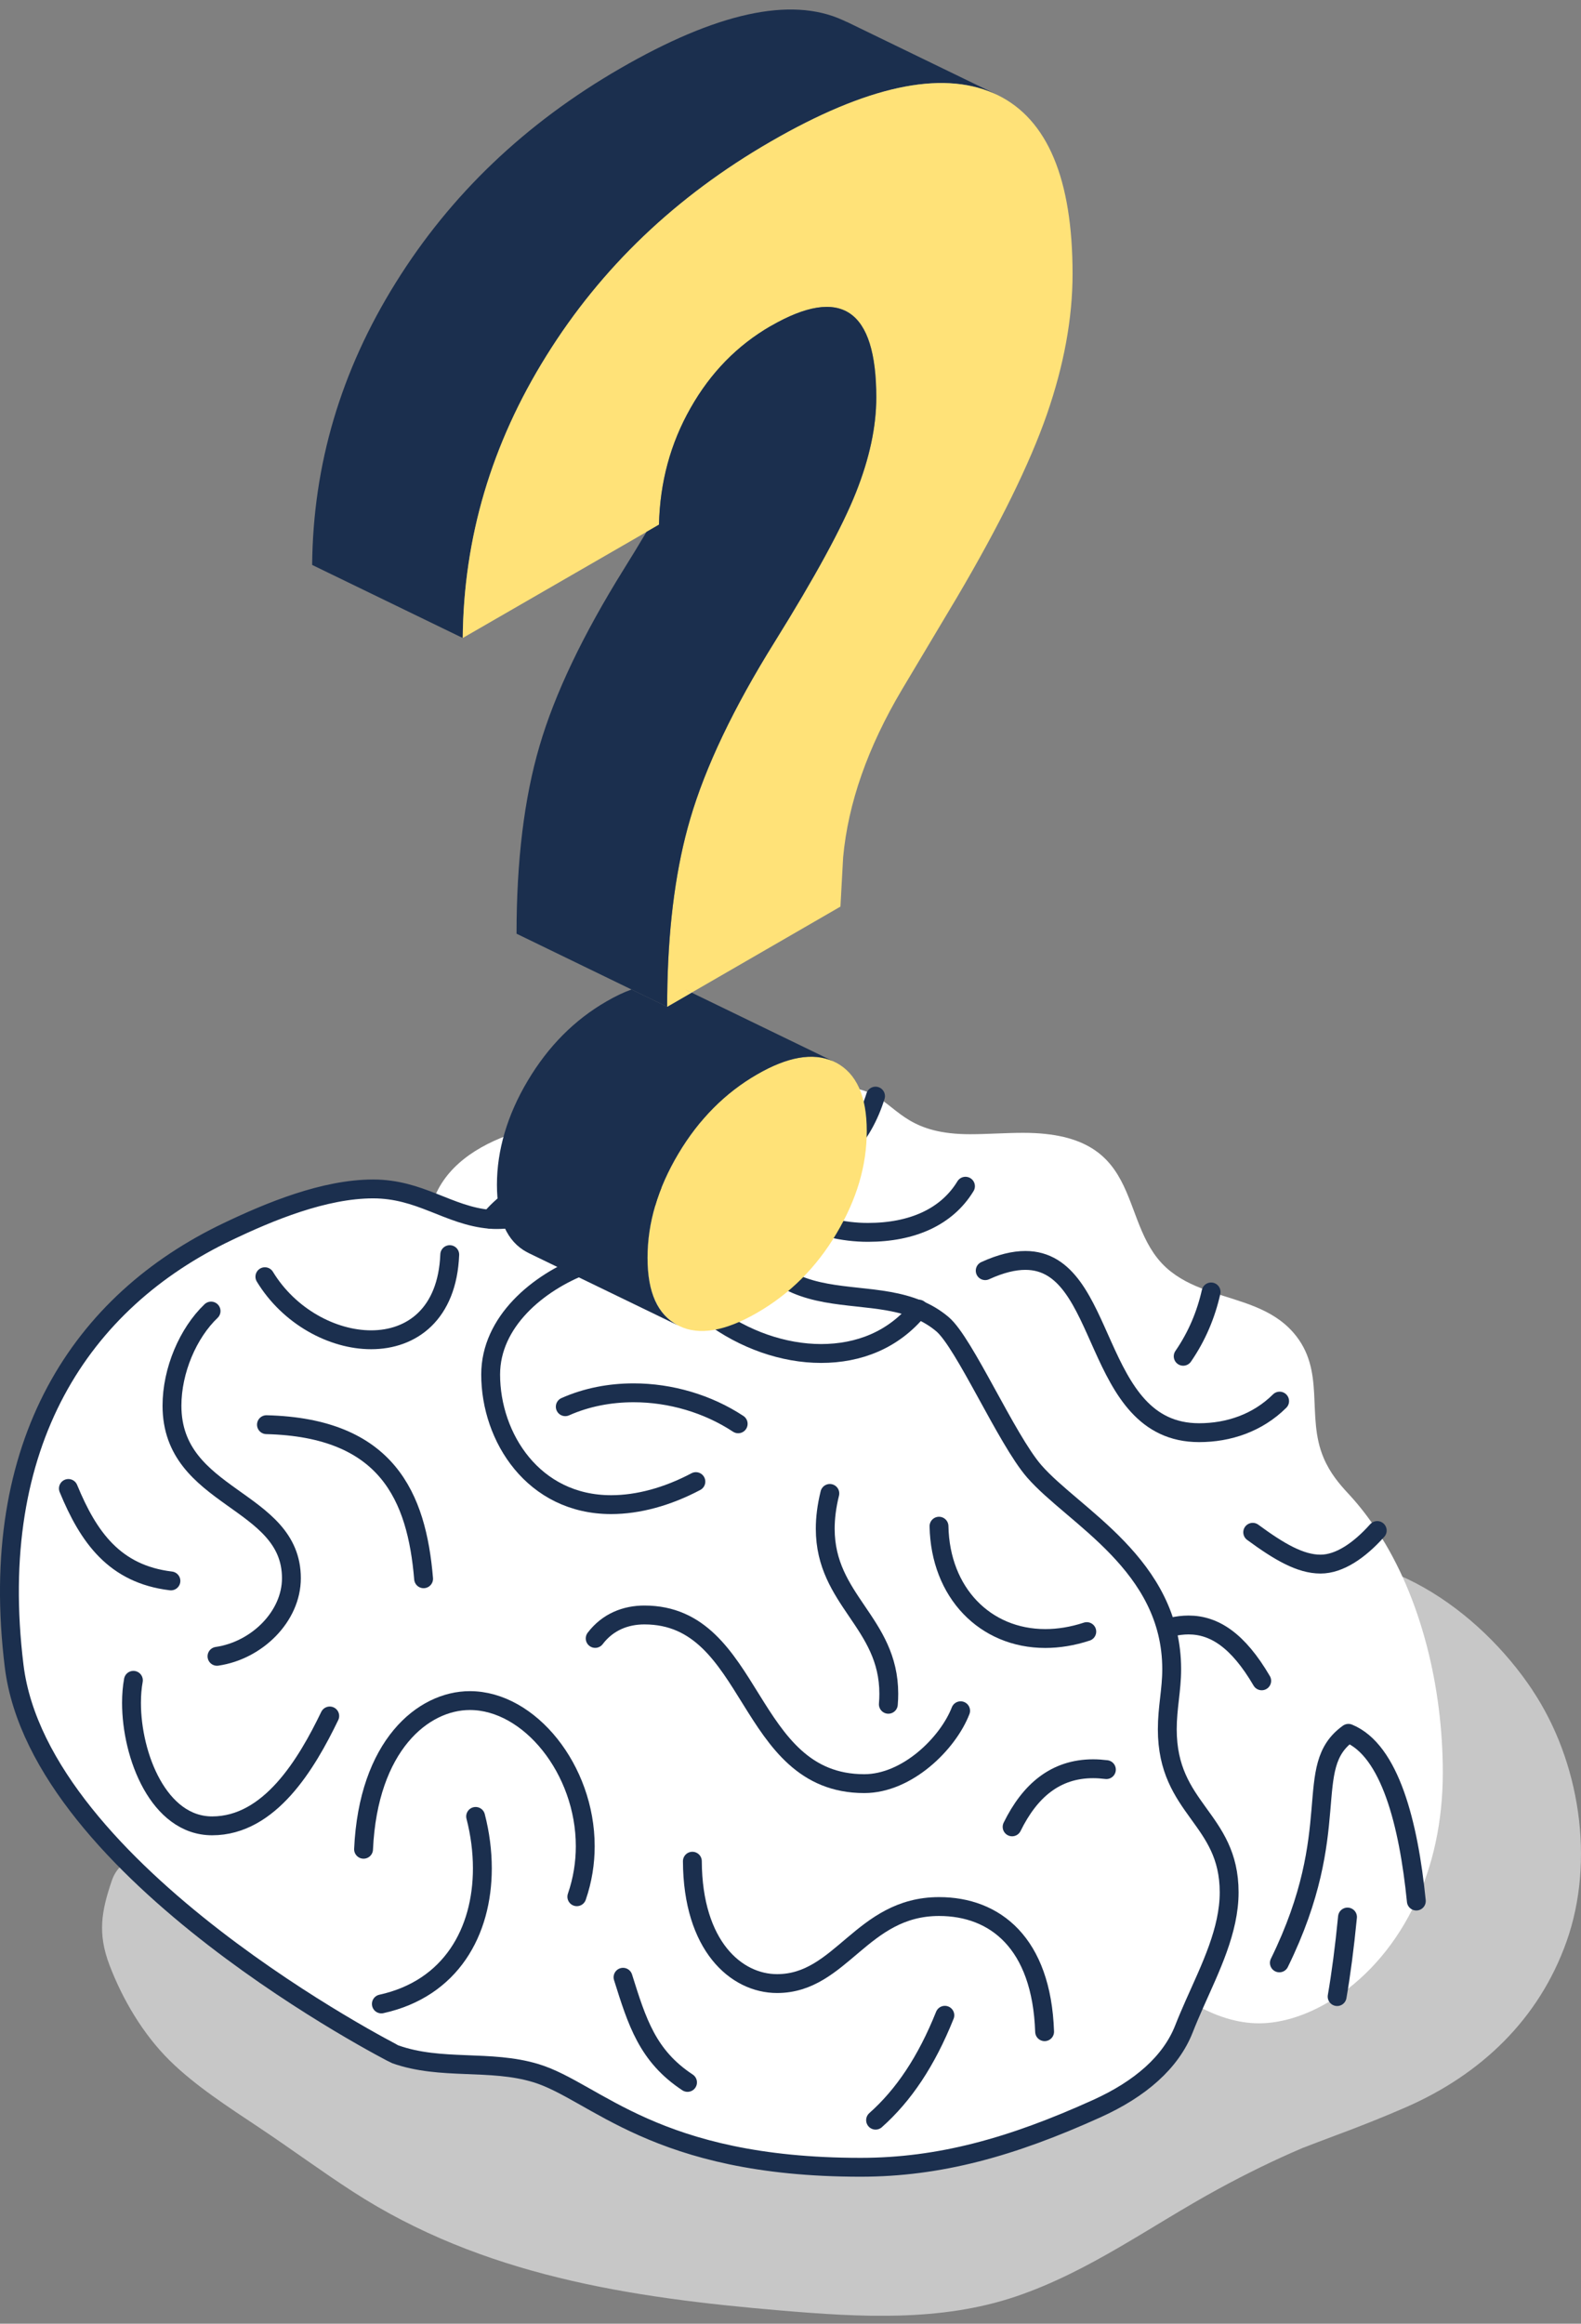
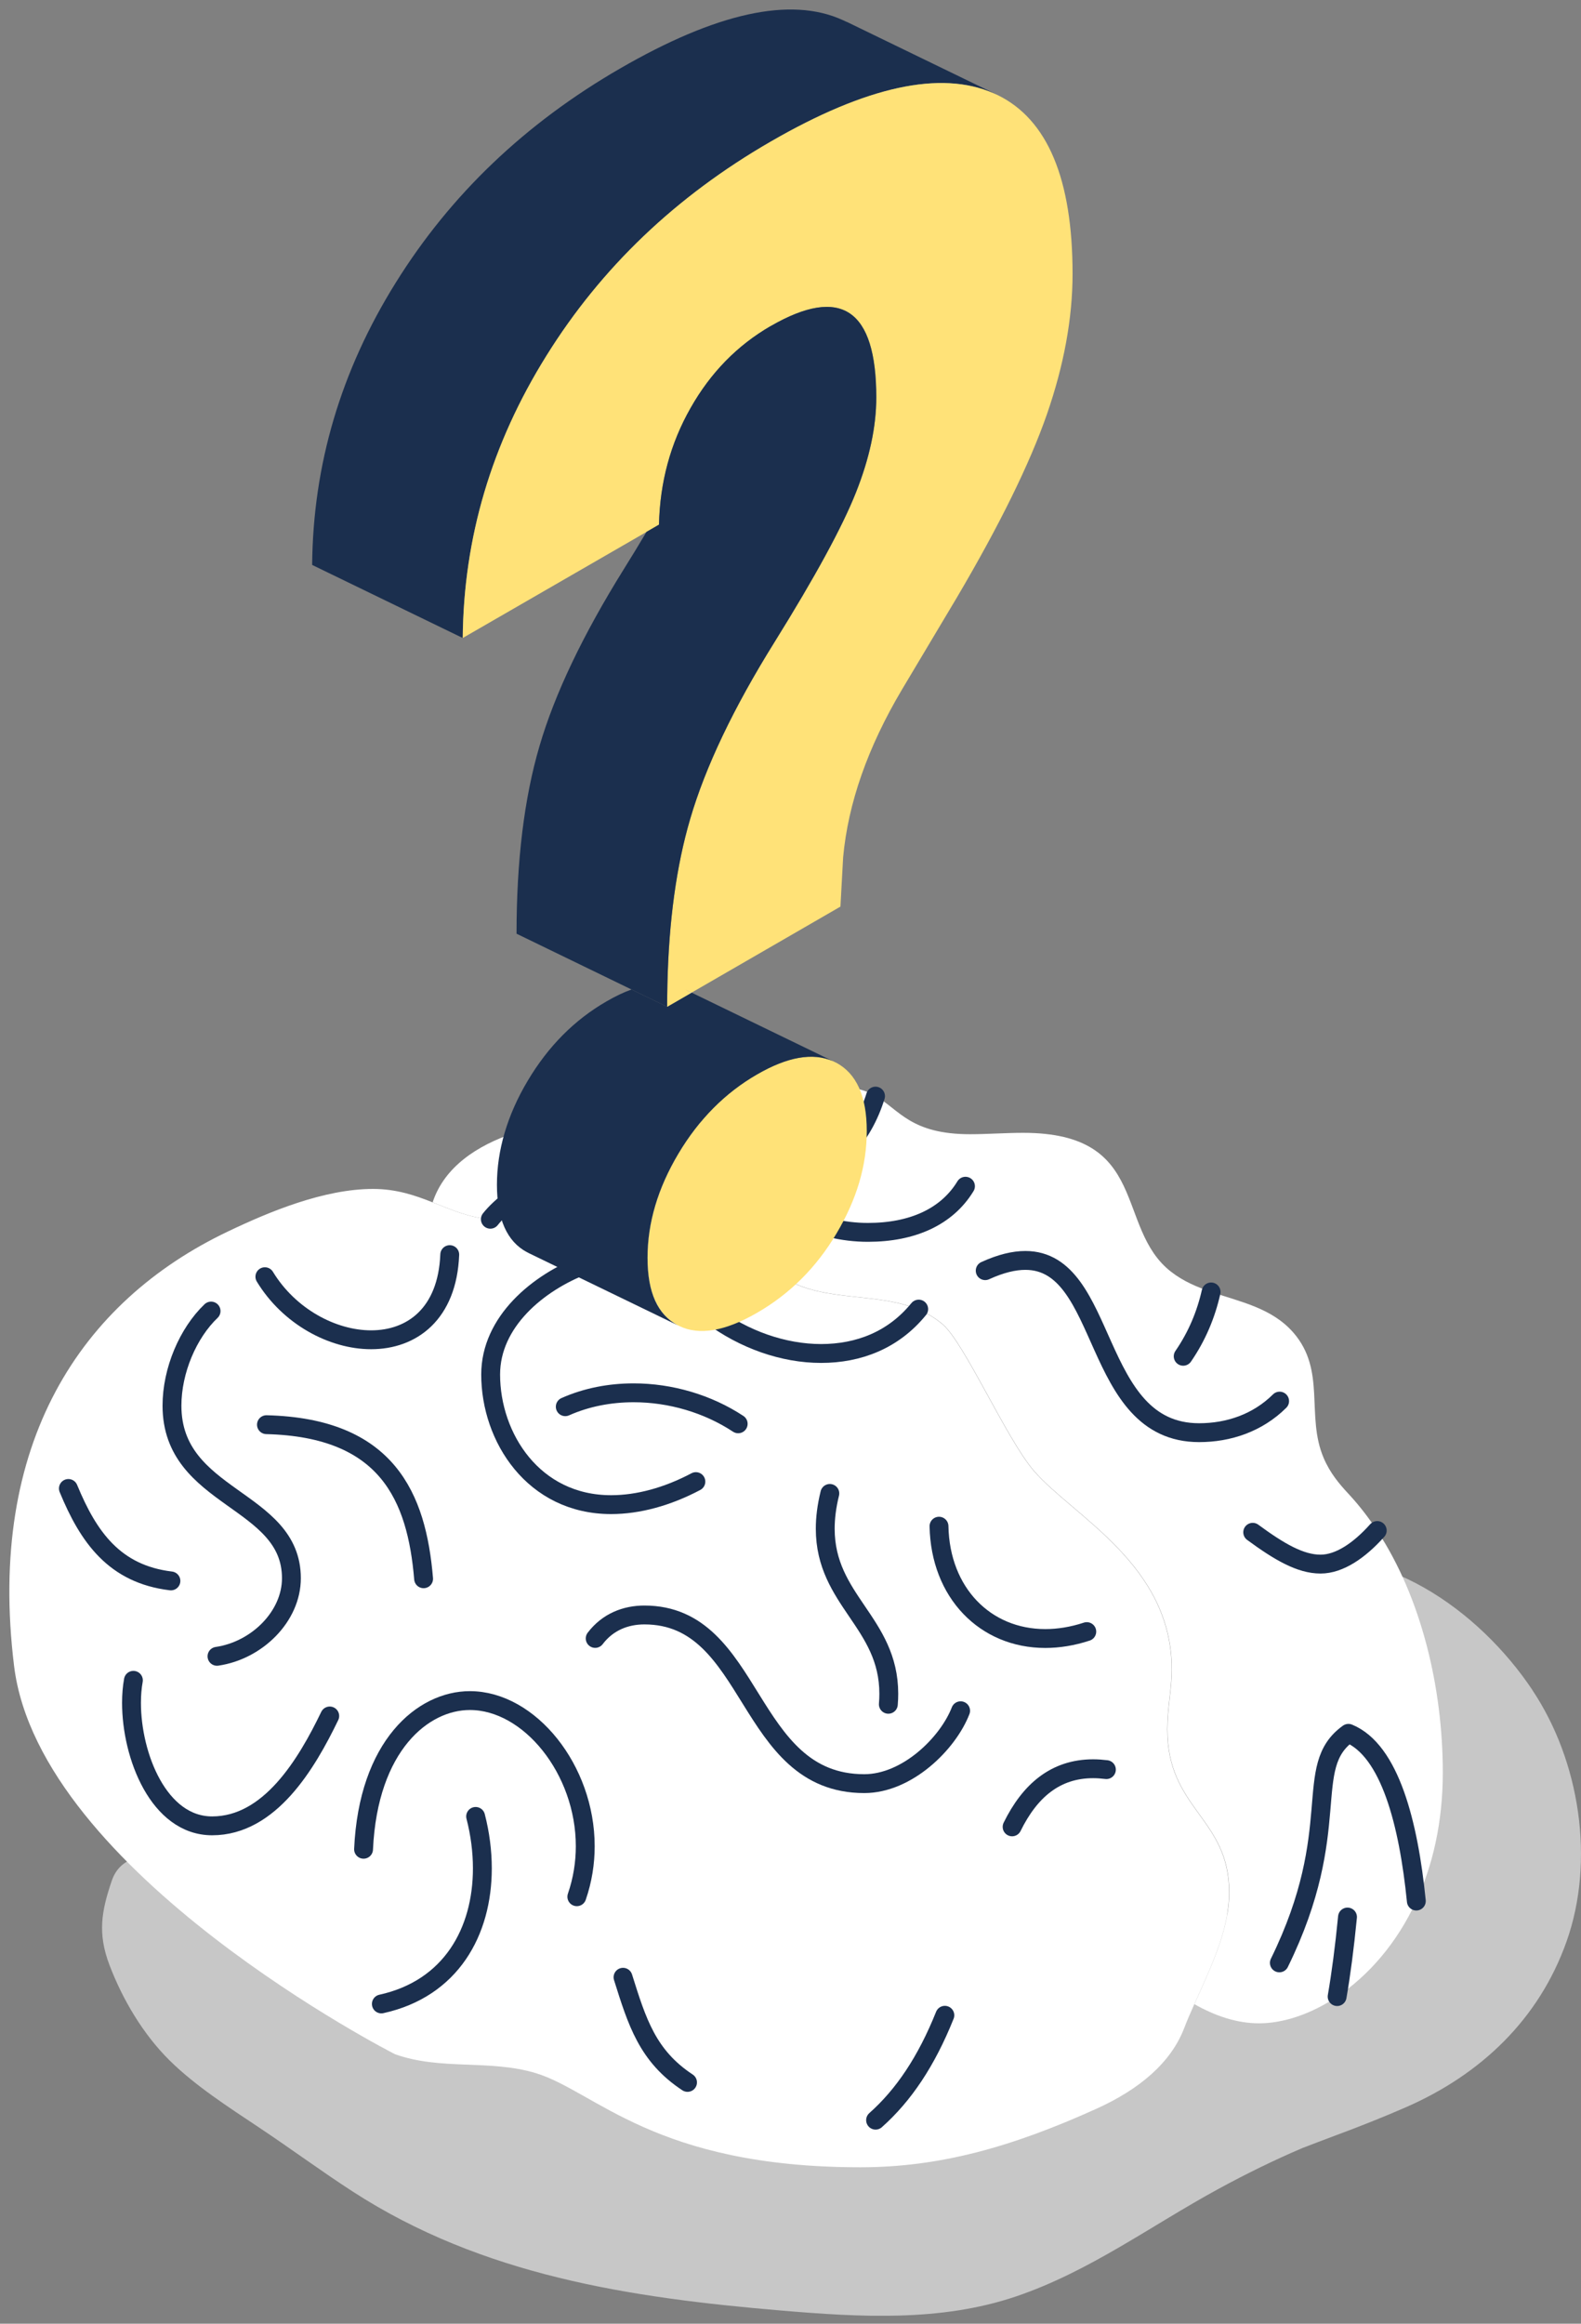
<svg xmlns="http://www.w3.org/2000/svg" width="113" height="166" viewBox="0 0 113 166" fill="none">
  <rect x="0" y="0" width="113" height="166" fill="#808080" stroke="none" />
  <g clip-path="url(#clip0_1359_5446)">
    <g style="mix-blend-mode:multiply">
      <path d="M95.457 132.766C95.457 132.802 95.453 132.838 95.448 132.878C95.448 132.869 95.457 132.855 95.457 132.847C95.457 132.82 95.457 132.793 95.457 132.766Z" fill="#D7DCE0" />
      <path d="M109.523 120.725C105.723 115.038 98.701 110.001 91.589 111.569C86.993 112.585 85.839 117.765 87.559 121.475C88.476 123.457 90.17 124.827 91.625 126.404C92.164 126.988 92.762 127.509 93.31 128.084C93.368 128.147 93.503 128.295 93.638 128.443C93.858 128.744 94.235 129.234 94.253 129.261C94.505 129.638 94.725 130.029 94.972 130.411C94.981 130.424 94.99 130.442 95.004 130.46C95.098 130.662 95.21 130.91 95.246 131.04C95.332 131.332 95.394 131.624 95.462 131.92C95.43 132.185 95.453 132.491 95.462 132.765C95.475 132.612 95.498 132.495 95.534 132.486C95.57 132.477 95.534 132.639 95.466 132.846C95.466 132.864 95.466 132.882 95.466 132.9C95.466 132.913 95.466 132.918 95.466 132.931C95.462 132.94 95.457 132.949 95.448 132.958C95.448 132.931 95.448 132.904 95.453 132.877C95.435 132.936 95.412 132.999 95.39 133.061C95.327 133.174 95.26 133.3 95.201 133.412C94.676 133.771 94.545 133.893 94.577 133.897C94.038 134.189 93.503 134.522 92.942 134.796C92.829 134.832 92.668 134.89 92.416 134.975C91.877 135.164 91.342 135.375 90.803 135.568C86.499 137.145 82.263 138.956 78.251 141.184C76.396 142.213 74.608 143.349 72.811 144.481C72.033 144.971 71.256 145.456 70.461 145.915C70.012 146.175 69.553 146.431 69.095 146.674C68.902 146.777 68.147 147.128 68.062 147.19C67.276 147.464 66.472 147.671 65.663 147.873C65.632 147.882 65.488 147.905 65.335 147.936C65.021 147.963 64.495 148.017 64.365 148.026C62.186 148.152 60.002 148.035 57.828 147.882C55.838 147.743 53.852 147.59 51.867 147.411C50.811 147.316 49.755 147.208 48.704 147.087C48.178 147.029 46.071 146.764 45.73 146.714C45.465 146.674 44.315 146.472 43.928 146.395C42.9 146.198 41.875 145.968 40.86 145.699C39.849 145.434 38.852 145.133 37.868 144.791C37.499 144.661 37.136 144.513 36.767 144.387C36.686 144.36 36.632 144.342 36.596 144.333C36.511 144.288 36.39 144.221 36.206 144.127C31.551 141.71 27.072 139.284 22.032 137.738C20.239 137.19 17.993 136.534 16.461 135.91C15.877 135.672 14.911 135.146 14.233 134.67C13.523 134.171 12.427 133.843 11.811 133.336C10.455 132.217 8.581 132.626 7.993 134.342C7.247 136.525 6.968 138.116 7.817 140.357C8.761 142.842 10.226 145.317 12.126 147.195C13.968 149.014 16.389 150.564 18.55 152.006C20.783 153.493 22.953 155.097 25.203 156.553C34.476 162.559 45.033 164.145 55.824 165.057C61.404 165.529 67.222 165.879 72.617 164.051C77.892 162.263 82.276 158.983 87.115 156.355C89.064 155.295 91.064 154.311 93.103 153.444C93.296 153.368 94.909 152.752 95.48 152.541C97.165 151.917 98.822 151.261 100.471 150.542C105.835 148.201 109.995 144.261 111.972 138.682C114.016 132.904 112.911 125.797 109.523 120.734V120.725Z" fill="#C7C7C7" />
    </g>
    <path d="M35.047 87.103C33.542 86.982 32.275 86.425 30.922 85.89C32.603 80.805 40.334 79.789 44.342 79.789C46.053 79.789 47.769 80.149 49.495 80.149C53.461 80.149 56.099 77.633 59.868 77.633C61.09 77.633 61.907 77.902 62.581 78.298C64.288 79.286 65.097 81.025 69.324 81.025C70.578 81.025 71.872 80.926 73.134 80.926C82.227 80.926 79.662 87.714 83.7 90.85C84.563 91.524 85.547 91.941 86.562 92.287C88.669 93.011 90.897 93.433 92.438 95.194C94.806 97.907 93.319 101.129 94.604 104.148C95.067 105.235 95.718 106.003 96.383 106.717C97.129 107.521 97.811 108.397 98.431 109.345C101.594 114.148 103.122 120.572 103.122 126.628C103.122 130.204 102.394 133.264 101.235 135.788C99.82 138.875 97.753 141.166 95.579 142.626C93.687 143.897 91.706 144.54 89.99 144.54C88.373 144.54 86.818 143.992 85.372 143.174C86.54 140.537 87.861 137.895 87.861 135.177C87.861 129.858 83.44 129.256 83.44 123.533C83.44 121.978 83.754 120.725 83.754 119.238C83.754 111.762 76.715 108.317 73.916 105.087C71.944 102.809 68.934 95.904 67.366 94.588C66.827 94.134 66.247 93.797 65.645 93.545C62.918 92.404 59.652 92.921 56.898 91.735C52.756 89.947 51.894 85.441 45.873 85.441C42.473 85.441 38.263 87.117 35.514 87.117C35.357 87.117 35.208 87.112 35.06 87.099L35.047 87.103Z" fill="white" />
    <path d="M65.632 93.55C66.234 93.802 66.813 94.139 67.352 94.593C68.92 95.904 71.93 102.809 73.902 105.091C76.701 108.322 83.741 111.767 83.741 119.243C83.741 120.73 83.427 121.983 83.427 123.538C83.427 129.261 87.847 129.863 87.847 135.182C87.847 137.905 86.526 140.542 85.358 143.179C85.098 143.763 84.846 144.342 84.621 144.927C83.683 147.33 81.486 149.23 78.381 150.636C72.317 153.381 67.155 154.824 61.499 154.824C46.795 154.824 42.563 149.401 38.308 148.103C35.029 147.101 31.52 147.919 28.241 146.75C28.2 146.737 2.826 133.812 1.007 119.018C-0.952 103.079 5.8 92.971 16.277 87.98C19.26 86.555 23.164 84.934 26.664 84.934C28.326 84.934 29.665 85.392 30.918 85.891C32.27 86.425 33.537 86.982 35.042 87.103C35.19 87.117 35.343 87.121 35.496 87.121C38.245 87.121 42.455 85.446 45.856 85.446C51.876 85.446 52.738 89.952 56.88 91.74C59.634 92.926 62.9 92.409 65.627 93.55H65.632Z" fill="white" />
-     <path d="M30.922 85.891C29.669 85.396 28.33 84.934 26.668 84.934C23.168 84.934 19.264 86.555 16.281 87.98C5.805 92.971 -0.947 103.079 1.011 119.018C2.831 133.812 28.204 146.737 28.245 146.75C31.524 147.919 35.033 147.101 38.313 148.103C42.567 149.401 46.794 154.824 61.503 154.824C67.159 154.824 72.321 153.381 78.386 150.636C81.49 149.235 83.687 147.33 84.626 144.927C84.855 144.342 85.107 143.763 85.363 143.179C86.535 140.542 87.852 137.9 87.852 135.182C87.852 129.863 83.431 129.261 83.431 123.538C83.431 121.983 83.745 120.73 83.745 119.243C83.745 111.767 76.706 108.322 73.907 105.091C71.935 102.814 68.925 95.909 67.357 94.593C66.818 94.139 66.238 93.802 65.636 93.55C62.909 92.409 59.643 92.926 56.889 91.74C52.747 89.952 51.885 85.446 45.864 85.446C42.464 85.446 38.254 87.121 35.505 87.121C35.348 87.121 35.199 87.117 35.051 87.103C33.546 86.982 32.279 86.425 30.927 85.891H30.922Z" stroke="#1B2F4E" stroke-width="1.348" stroke-linecap="round" stroke-linejoin="round" />
    <path d="M41.794 90.348C38.425 91.632 35.069 94.44 35.069 98.192C35.069 102.684 38.129 107.487 43.677 107.487C45.613 107.487 47.697 106.921 49.737 105.842" stroke="#1B2F4E" stroke-width="1.348" stroke-linecap="round" stroke-linejoin="round" />
    <path d="M40.402 100.491C41.929 99.812 43.605 99.498 45.289 99.498C47.922 99.498 50.586 100.28 52.761 101.713" stroke="#1B2F4E" stroke-width="1.348" stroke-linecap="round" stroke-linejoin="round" />
    <path d="M15.086 93.658C13.442 95.226 12.292 97.899 12.292 100.419C12.292 107.131 20.828 107.005 20.828 112.742C20.828 115.478 18.357 117.909 15.509 118.322" stroke="#1B2F4E" stroke-width="1.348" stroke-linecap="round" stroke-linejoin="round" />
    <path d="M19.044 101.775C27.683 101.987 29.786 106.928 30.276 112.782" stroke="#1B2F4E" stroke-width="1.348" stroke-linecap="round" stroke-linejoin="round" />
    <path d="M25.985 132.105C26.322 124.692 30.235 121.484 33.582 121.484C37.845 121.484 41.83 126.404 41.83 131.889C41.83 133.08 41.642 134.297 41.228 135.497" stroke="#1B2F4E" stroke-width="1.348" stroke-linecap="round" stroke-linejoin="round" />
    <path d="M33.995 129.76C34.314 130.995 34.476 132.249 34.476 133.471C34.476 137.986 32.243 142.06 27.257 143.156" stroke="#1B2F4E" stroke-width="1.348" stroke-linecap="round" stroke-linejoin="round" />
    <path d="M9.534 120.037C9.444 120.531 9.399 121.075 9.399 121.65C9.399 125.433 11.349 130.433 15.163 130.433C19.287 130.433 21.915 126.008 23.568 122.584" stroke="#1B2F4E" stroke-width="1.348" stroke-linecap="round" stroke-linejoin="round" />
-     <path d="M49.486 132.959C49.513 139.01 52.617 141.701 55.541 141.701C60.128 141.701 61.584 136.198 67.119 136.198C71.103 136.198 74.446 138.777 74.662 145.138" stroke="#1B2F4E" stroke-width="1.348" stroke-linecap="round" stroke-linejoin="round" />
    <path d="M67.532 143.965C66.211 147.262 64.585 149.679 62.581 151.458" stroke="#1B2F4E" stroke-width="1.348" stroke-linecap="round" stroke-linejoin="round" />
    <path d="M42.54 117.045C43.438 115.863 44.719 115.369 46.058 115.369C53.974 115.369 53.232 127.418 61.773 127.418C64.836 127.418 67.748 124.556 68.659 122.211" stroke="#1B2F4E" stroke-width="1.348" stroke-linecap="round" stroke-linejoin="round" />
    <path d="M59.311 106.686C59.081 107.62 58.983 108.451 58.983 109.206C58.983 114.323 63.525 115.9 63.525 120.999C63.525 121.241 63.516 121.493 63.493 121.749" stroke="#1B2F4E" stroke-width="1.348" stroke-linecap="round" stroke-linejoin="round" />
    <path d="M72.339 130.505C73.601 127.935 75.43 126.354 78.13 126.354C78.435 126.354 78.75 126.376 79.078 126.416" stroke="#1B2F4E" stroke-width="1.348" stroke-linecap="round" stroke-linejoin="round" />
    <path d="M60.376 82.121C61.404 81.079 62.128 79.749 62.577 78.303" stroke="#1B2F4E" stroke-width="1.348" stroke-linecap="round" stroke-linejoin="round" />
    <path d="M70.416 90.773C71.535 90.261 72.478 90.041 73.287 90.041C79.284 90.041 77.959 102.346 85.704 102.346C87.811 102.346 89.882 101.654 91.459 100.091" stroke="#1B2F4E" stroke-width="1.348" stroke-linecap="round" stroke-linejoin="round" />
-     <path d="M83.732 116.232C84.15 116.133 84.554 116.084 84.949 116.084C86.791 116.084 88.485 117.18 90.179 120.073" stroke="#1B2F4E" stroke-width="1.348" stroke-linecap="round" stroke-linejoin="round" />
    <path d="M89.536 109.462C91.432 110.854 92.937 111.735 94.383 111.735C95.745 111.735 97.169 110.747 98.422 109.349C98.431 109.349 98.431 109.34 98.436 109.336" stroke="#1B2F4E" stroke-width="1.348" stroke-linecap="round" stroke-linejoin="round" />
    <path d="M53.646 83.127C54.823 86.33 58.471 88.037 62.033 88.037C65.192 88.037 67.667 86.941 69.006 84.74" stroke="#1B2F4E" stroke-width="1.348" stroke-linecap="round" stroke-linejoin="round" />
    <path d="M39.737 83.783C37.154 85.073 35.788 86.169 35.047 87.099" stroke="#1B2F4E" stroke-width="1.348" stroke-linecap="round" stroke-linejoin="round" />
    <path d="M84.567 96.889C85.56 95.447 86.198 93.901 86.562 92.293" stroke="#1B2F4E" stroke-width="1.348" stroke-linecap="round" stroke-linejoin="round" />
    <path d="M4.888 106.332C6.326 109.823 8.19 112.451 12.216 112.936" stroke="#1B2F4E" stroke-width="1.348" stroke-linecap="round" stroke-linejoin="round" />
    <path d="M18.932 91.204C20.657 94.043 23.762 95.71 26.524 95.71C29.436 95.71 31.974 93.868 32.145 89.627" stroke="#1B2F4E" stroke-width="1.348" stroke-linecap="round" stroke-linejoin="round" />
    <path d="M50.838 93.953C53.165 95.692 55.991 96.689 58.686 96.689C61.382 96.689 63.848 95.728 65.636 93.549C65.645 93.54 65.654 93.527 65.663 93.518" stroke="#1B2F4E" stroke-width="1.348" stroke-linecap="round" stroke-linejoin="round" />
    <path d="M67.114 109.027C67.204 113.78 70.412 117.051 74.711 117.051C75.654 117.051 76.652 116.894 77.676 116.557" stroke="#1B2F4E" stroke-width="1.348" stroke-linecap="round" stroke-linejoin="round" />
    <path d="M44.53 141.25C45.532 144.435 46.273 146.87 49.14 148.761" stroke="#1B2F4E" stroke-width="1.348" stroke-linecap="round" stroke-linejoin="round" />
    <path d="M91.441 140.222C96.158 130.612 92.991 126.241 96.378 123.824C99.344 125.042 100.673 130.262 101.23 135.797V135.806" stroke="#1B2F4E" stroke-width="1.348" stroke-linecap="round" stroke-linejoin="round" />
    <path d="M96.311 136.947C96.095 139.149 95.848 141.022 95.57 142.63" stroke="#1B2F4E" stroke-width="1.348" stroke-linecap="round" stroke-linejoin="round" />
    <path d="M60.527 1.564L71.291 6.784C71.197 6.74 71.103 6.699 70.999 6.654C67.23 5.01 61.92 6.165 55.087 10.113C48.312 14.022 42.971 19.121 39.053 25.415C35.131 31.7 33.137 38.416 33.074 45.577L22.31 40.357C22.373 33.196 24.363 26.48 28.285 20.195C32.202 13.901 37.544 8.806 44.319 4.893C51.152 0.944 56.493 -0.278 60.231 1.434C60.325 1.479 60.429 1.524 60.523 1.569L60.527 1.564Z" fill="#1B2F4E" />
    <path d="M59.651 75.865C59.683 75.879 59.723 75.892 59.755 75.91C61.215 76.683 61.951 78.309 61.951 80.793C61.951 83.278 61.233 85.677 59.795 88.103C58.362 90.528 56.466 92.424 54.112 93.781C51.825 95.102 49.97 95.416 48.555 94.729L48.425 94.666C46.996 93.902 46.273 92.294 46.273 89.846C46.273 87.397 47.009 84.882 48.474 82.42C49.943 79.958 51.816 78.066 54.108 76.746C56.282 75.488 58.083 75.178 59.517 75.798L59.647 75.861L59.651 75.865Z" fill="#FFE278" />
    <path d="M49.431 70.91L59.526 75.802C58.092 75.178 56.295 75.493 54.117 76.75C51.825 78.071 49.952 79.958 48.483 82.424C47.018 84.886 46.282 87.362 46.282 89.851C46.282 92.339 47.005 93.907 48.434 94.671L37.791 89.518C37.75 89.491 37.714 89.473 37.669 89.455C36.232 88.692 35.518 87.074 35.518 84.63C35.518 82.186 36.25 79.666 37.719 77.204C39.184 74.742 41.061 72.855 43.352 71.535C43.977 71.171 44.575 70.888 45.136 70.686L47.688 71.921L49.435 70.915L49.431 70.91Z" fill="#1B2F4E" />
    <path d="M49.431 70.911L49.382 70.938C49.265 70.853 49.148 70.781 49.009 70.709L49.426 70.911H49.431Z" fill="white" />
    <path d="M71.291 6.785C71.197 6.74 71.103 6.699 70.999 6.654C67.226 5.014 61.92 6.165 55.087 10.114C48.312 14.022 42.971 19.121 39.053 25.415C35.131 31.7 33.136 38.416 33.074 45.577L47.104 37.482C47.167 34.458 47.921 31.682 49.359 29.153C50.788 26.628 52.701 24.674 55.087 23.294C60.114 20.392 62.634 22.09 62.634 28.393C62.634 30.487 62.149 32.751 61.179 35.186C60.208 37.63 58.268 41.197 55.352 45.883C52.432 50.564 50.419 54.778 49.332 58.507C48.348 61.84 47.809 65.78 47.706 70.309C47.692 70.839 47.688 71.373 47.688 71.921L49.386 70.938C49.269 70.852 49.152 70.78 49.013 70.708L49.431 70.911L60.069 64.765L60.262 61.243C60.617 57.384 62.014 53.39 64.472 49.252L68.389 42.689C71.453 37.491 73.596 33.129 74.823 29.607C76.044 26.089 76.66 22.733 76.66 19.57C76.66 12.791 74.876 8.528 71.291 6.785Z" fill="#FFE278" />
    <path d="M55.083 23.29C52.697 24.67 50.783 26.624 49.355 29.149C47.917 31.678 47.167 34.45 47.099 37.478L46.21 37.994C45.711 38.839 45.168 39.724 44.584 40.663C41.668 45.344 39.655 49.554 38.564 53.282C37.467 57.007 36.919 61.481 36.919 66.701L47.683 71.922C47.683 71.374 47.688 70.835 47.701 70.309C47.805 65.781 48.348 61.841 49.328 58.507C50.419 54.783 52.427 50.569 55.348 45.883C58.263 41.202 60.204 37.635 61.174 35.187C62.145 32.747 62.63 30.483 62.63 28.394C62.63 22.091 60.11 20.393 55.083 23.295V23.29Z" fill="#1B2F4E" />
  </g>
  <defs>
    <clipPath id="clip0_1359_5446">
      <rect width="113" height="165.428" fill="white" />
    </clipPath>
  </defs>
</svg>